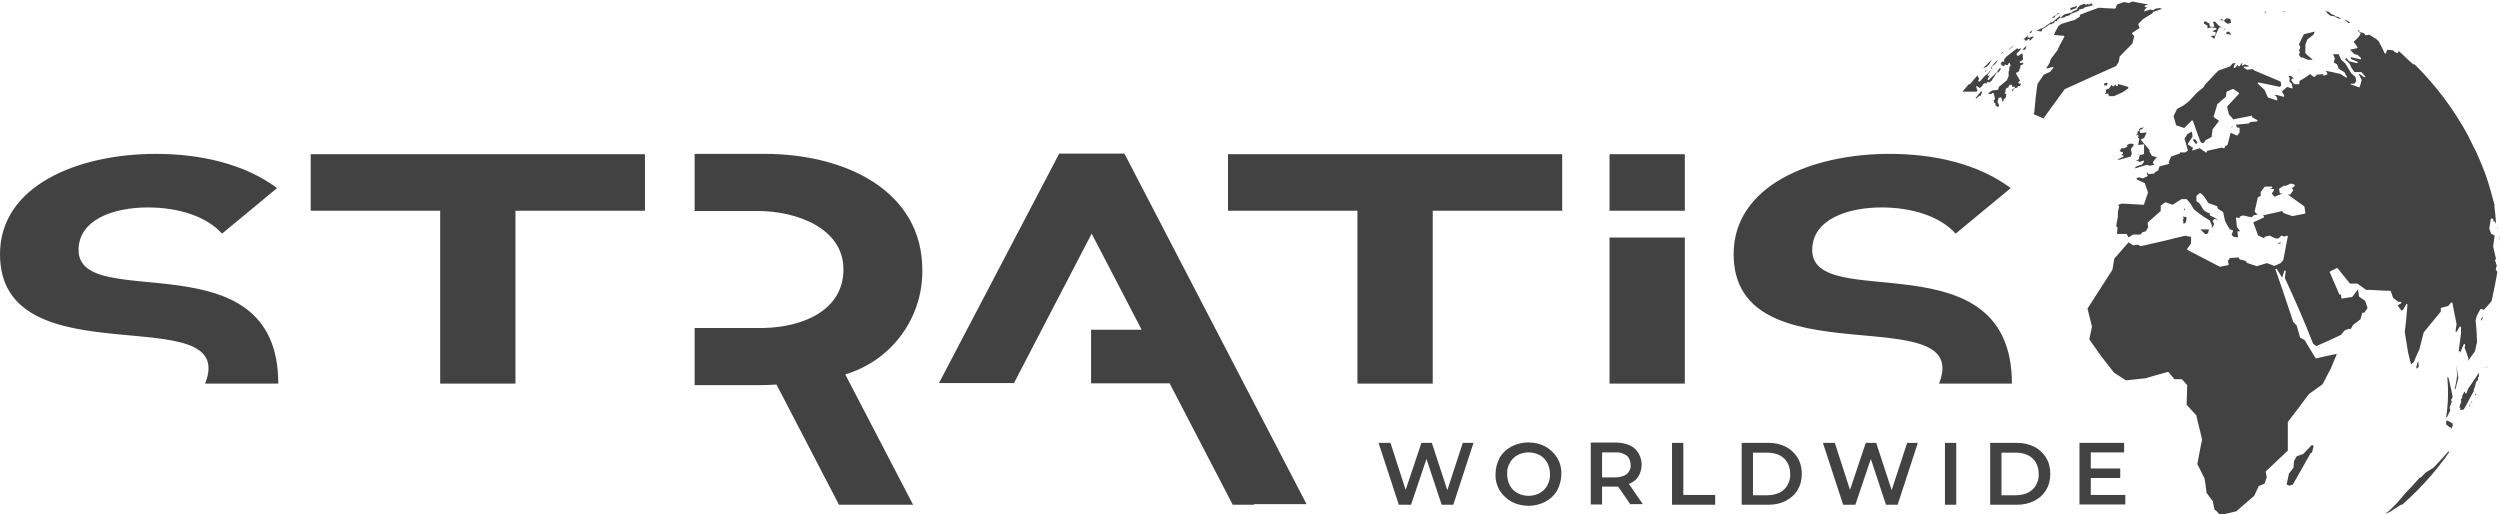
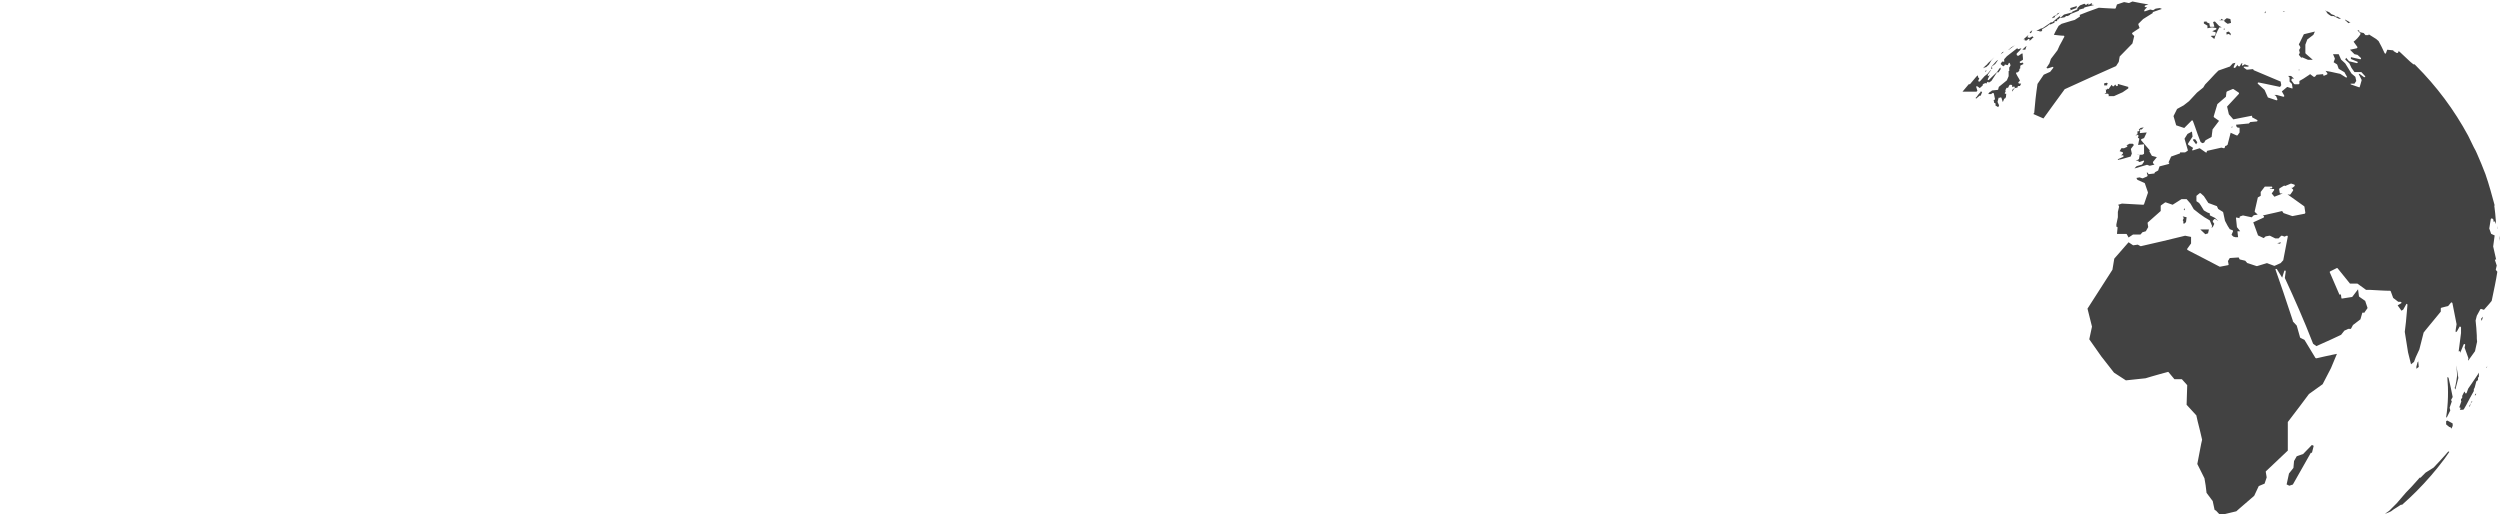
<svg xmlns="http://www.w3.org/2000/svg" id="Layer_2" data-name="Layer 2" viewBox="0 0 84 17.28">
  <defs>
    <style>
      .cls-1 {
        fill: #424242;
        stroke-width: 0px;
      }
    </style>
  </defs>
  <g id="Layer_1-2" data-name="Layer 1">
    <g id="Group_6105" data-name="Group 6105">
      <path id="Path_18187" data-name="Path 18187" class="cls-1" d="M74.41,17.13l-.06-.28s0,0,0-.01l-.21-.28-.03-.25-.04-.24s0,0,0,0l-.24-.48c.04-.2.09-.46.13-.68l.03-.13s0,0,0-.01c-.04-.19-.1-.42-.15-.62l-.04-.18s0,0,0-.01l-.33-.36.02-.64s0-.01,0-.02l-.18-.2s-.01,0-.02,0h-.23s-.2-.24-.2-.24c0,0-.02-.01-.03,0-.16.04-.36.1-.54.15l-.2.06-.66.07-.4-.26-.43-.55-.4-.57.09-.42s0,0,0-.01l-.15-.6c.24-.38.58-.91.84-1.31,0,0,0,0,0-.01l.06-.36.48-.55.15.1s.01,0,.02,0l.14-.02.09.05s.01,0,.02,0c.45-.1,1.04-.24,1.48-.35l.2.04v.22s-.13.18-.13.18c0,0,0,.01,0,.02,0,0,0,.01.01.02.33.17.76.39,1.08.56,0,0,.01,0,.02,0l.26-.05s.01,0,.02-.01c0,0,0-.01,0-.02l-.02-.11.06-.1.3-.02.03.06s.01.01.02.01l.17.04.07.08s0,0,.01,0l.3.1s.01,0,.02,0l.33-.1.24.09s.01,0,.02,0l.2-.09s0,0,0,0l.09-.1s0,0,0-.01l.15-.78s0-.03-.02-.03c0,0-.01,0-.02,0l-.07.03-.08-.03s-.02,0-.03,0l-.09.09h-.11s-.18-.09-.18-.09c0,0-.01,0-.02,0l-.11.02s0,0-.01,0l-.07.06-.19-.09-.16-.44s0,0,0,0l.35-.16s.02-.02.01-.04c0,0,0,0-.01-.01l-.03-.02c.14-.03.29-.07.44-.1l.21-.05.04.06s0,0,.01.01l.29.1s0,0,.01,0l.41-.08s.02-.02.02-.03l-.03-.2s0-.01-.01-.02l-.56-.4h0s.07.01.07.01c.01,0,.02,0,.03-.01l.09-.13s0-.03,0-.03l-.06-.06h.02s.01,0,.02,0l.07-.06s.01-.02,0-.03c0,0,0-.02-.02-.02l-.09-.03s-.01,0-.02,0l-.19.08s-.02-.02-.04-.01c0,0,0,0,0,0l-.15.09s-.01.02-.01.03l.02.12s.01.02.02.02h.08s-.28.11-.28.11l-.09-.11.08-.11s0-.03,0-.04c0,0,0,0-.01,0h-.11l-.03-.02h.07s.03-.03.02-.04-.01-.03-.03-.02h-.21s-.02,0-.02.01l-.13.17s0,0,0,.01v.12s-.09.05-.09.05c0,0-.01,0-.01.02l-.1.44s0,.02,0,.03l.1.09-.12.02s-.01,0-.01,0l-.07.07s0,0-.01,0l-.28-.06s0,0-.01,0l-.09.03s-.02.01-.02.02v.04l-.1-.02s-.02,0-.02,0c0,0,0,.01,0,.02l.03.29s0,.01,0,.01l.11.14h-.07s-.02,0-.02,0c0,0,0,.01,0,.02l.02.18h-.09s-.07-.02-.07-.02l-.06-.06.05-.12s0-.03-.01-.03l-.1-.04-.07-.11-.09-.17-.06-.28s0-.01-.01-.02l-.16-.1-.04-.09s0-.01-.02-.01l-.27-.1-.15-.23s0,0,0,0l-.11-.1s-.02,0-.03,0l-.11.09s0,.01,0,.02v.14s0,.02,0,.02l.09.06.05.07.11.18s0,0,0,0l.12.07.08.03v.05s0,.02.01.02l.16.08.12.11-.11-.07s-.03,0-.03,0l-.05.06s0,.02,0,.03l.05.07-.05.11-.04.02v-.02s.02-.02.02-.03l-.08-.19s0,0-.01-.01l-.17-.1-.17-.12-.19-.15-.11-.19-.13-.15s-.01,0-.02,0h-.14s-.01,0-.01,0l-.3.19-.23-.08s-.02,0-.02,0l-.14.1s-.01.01-.01.02v.17s-.44.39-.44.39c0,0,0,.02,0,.02l.02.13-.08.14-.1.03s0,0-.01,0l-.07.08h-.24s-.01,0-.01,0l-.15.1-.06-.11s-.01-.01-.02-.01h-.31s.02-.21.02-.21c0-.01,0-.02-.02-.03h-.02v-.08l.05-.24s0,0,0,0v-.18s.04-.17.04-.17c0,0,0-.02,0-.02l-.03-.05.1-.03s.01,0,.02-.01c0,0,0,0,0,0l.72.04s.02,0,.03-.02l.13-.38s0-.01,0-.02l-.1-.29s0-.01-.01-.02l-.25-.11h0s0-.02,0-.02l-.03-.04.11-.02.09.03s.01,0,.02,0l.14-.06s.02-.02.02-.03l-.03-.1h.03s.03.05.03.05c0,0,.01,0,.02,0l.17-.02s.02-.01.02-.02c0,0,0-.02,0-.02l.11-.06s.01,0,.01-.02l.04-.12.31-.08s.02-.02.02-.03c0,0,0-.01-.01-.02h-.02s0-.02.01-.02l.08-.18.28-.1s.01,0,.02-.01v-.03s.16,0,.16,0c0,0,0,0,.01,0l.08-.05s.02-.02.01-.03l-.11-.38.1-.16.15-.08.02.17-.15.23s0,.03,0,.04l.17.11-.03.05s0,.02,0,.03c0,0,.02.01.03,0l.22-.07.2.14s.03,0,.04,0c0,0,0,0,0-.01v-.04s0,0,0,0l.49-.11s0,0,0,0l.08.02s.03,0,.03-.02l.02-.06h.03s0,0,.01-.01l.04-.03s0,0,0-.01l.1-.39.2.09s.03,0,.03,0l.07-.1s0,0,0-.01v-.13s0-.02-.01-.02c0,0-.02,0-.02,0h-.03s-.04-.03-.04-.03l-.02-.07.41-.04s.01,0,.02,0l.05-.05.22-.02s.03-.01.02-.03c0,0,0-.02-.01-.02l-.17-.09v-.03s0-.02,0-.02c0,0-.02,0-.02,0l-.61.12-.15-.17-.06-.26.4-.43s0-.01,0-.02c0,0,0-.01-.01-.02l-.18-.12s-.02,0-.02,0l-.19.08s-.01.01-.02.02l-.02.16-.29.25s0,0,0,.01l-.12.4s0,.02.01.03l.17.12-.22.29s0,0,0,.01l-.03.24-.2.11s0,0-.01.01l-.04.07-.06.02-.06-.04c-.06-.15-.13-.34-.19-.52l-.07-.19s-.02-.02-.03-.02c0,0,0,0,0,0l-.26.26-.27-.09-.09-.31.12-.24.22-.12.18-.14.27-.29.21-.17s0,0,0,0l.06-.1c.1-.1.22-.23.33-.35l.12-.12.37-.13s0,0,.01,0l.1-.11.09-.02-.06.14s0,.03.02.03c0,0,.02,0,.03,0l.09-.11v.04s.03.02.04.02c.01,0,.02,0,.03-.01l.05-.09h.04l-.02.04s0,.02,0,.03c0,0,.02,0,.03,0l.06-.04.14.05-.02.03h-.12s-.02,0-.03,0c0,.01,0,.02,0,.03l.1.07s.01,0,.02,0l.2-.02h0s0,0,0,.01c0,.01,0,.02.02.03.27.11.63.27.9.38l.02.12-.04.06-.52-.11-.2-.04s-.03,0-.03.02c0,0,0,.02,0,.02l.23.21.11.25s0,.01.02.01l.27.09s.03,0,.03-.02c0,0,0-.01,0-.02l-.04-.09s0,0,0-.01l-.06-.04h.08s.22.06.22.06c.01,0,.03,0,.03-.02,0,0,0-.01,0-.02l-.08-.14.18-.15.16.05s.02,0,.02,0c0,0,0-.01,0-.02l-.02-.12s0-.01,0-.01l-.08-.08v-.14s-.02-.01-.02-.02l-.03-.03h.1s.1.09.1.09h-.07s-.02.03-.02.05c0,0,0,0,0,.01l.09.12s.01,0,.02.01h.13s0,0,0,0c.01,0,.03-.01.03-.02v-.09c.09-.05.18-.1.26-.16.04-.02.07-.05.1-.07l.12.09s.03,0,.04,0l.06-.07.22-.02v.03s0,.02.01.02c0,0,.02,0,.03,0l.09-.04s.01,0,.01-.02c0,0,0-.02,0-.02l-.06-.08c.11.02.24.04.35.07l.14.03.19.12s.03,0,.04,0c0,0,0-.02,0-.02l-.08-.14s0,0,0-.01l-.2-.12-.05-.14s0,0-.01-.01l-.11-.07.04-.11s0-.01,0-.02l-.06-.14h.19s.08.18.08.18c0,0,0,0,0,0l.14.13.21.34s0,0,0,0l.13.11.03.14-.06.09h-.1s-.03,0-.03,0c0,.01,0,.03.02.03l.26.09s.01,0,.02,0c0,0,.01,0,.01-.02l.06-.21s0-.01,0-.02l-.1-.2h.03s.15.11.15.11c.01,0,.03,0,.04,0,0,0,0-.02,0-.03l-.13-.14s-.01,0-.02,0h-.21s-.1-.14-.1-.14l-.07-.15s0,0,0,0l-.14-.13.03-.06.1.12s0,0,.01,0l.25.06s.02,0,.03-.02c0-.01,0-.03-.02-.03l-.21-.09v-.06s.31.07.31.07c.01,0,.02,0,.03-.01,0-.01,0-.02,0-.03l-.12-.11s0,0-.01,0l-.09-.02-.15-.15.14-.03.09-.02s.02-.02.02-.03c0,0,0,0,0-.01l-.13-.18c.09-.07.17-.15.23-.25,0-.01,0-.02,0-.03l-.09-.09v-.02s.05.02.05.02v.02s0,.02.02.03l.13.03.06.07s.01,0,.02,0h.06s.03,0,.03-.01c0,0,0-.02-.01-.03h-.02s.01,0,.01,0l.27.17.08.07c.07.13.14.26.2.4,0,.01.02.02.03.02.01,0,.02,0,.02-.02l.04-.11.2.02h0l.02.03s0,0,0,0l.1.06s.03,0,.03,0l.03-.04s0-.02,0-.03l.06.05.33.31.11.09s.03,0,.04,0l.04.04c.7.7,1.29,1.49,1.76,2.36l.19.39.06.11.05.11s0,0,0,0c.1.22.19.45.28.68.12.34.24.79.31,1.05-.01,0-.02.02-.01.03.02.15.04.33.05.49v.11s-.03-.08-.03-.08c0,0-.02-.02-.03-.01-.01,0-.02.01-.02.02h0s0-.06,0-.06c0,0,0-.01,0-.02l-.04-.04s-.02,0-.03,0c0,0-.02.01-.02.02l-.05.31s0,0,0,.01l.06.17s0,.01.01.01l.11.05-.05.37s0,0,0,0l.1.44s-.03,0-.04,0c0,0,0,.01,0,.02l.06.18-.03.13s0,.02,0,.02l.05.06c-.04.28-.12.64-.19.98-.05.07-.12.14-.18.21l-.08.09-.09-.03s-.03,0-.03.01l-.12.22s0,0,0,0l-.04.16s0,0,0,0c.02.15.03.33.04.5,0,.07,0,.15.01.21l-.07.32-.23.32v-.07s.02,0,.01-.01l-.13-.36.02-.09s0-.03-.02-.03c-.01,0-.02,0-.03.01l-.12.29v-.03s0-.03-.02-.03c-.01,0-.02,0-.03.01l.03-.23.05-.39v-.19s-.02-.03-.03-.03c0,0-.02,0-.02.01l-.09.16-.04.02v-.07s.03-.19.03-.19c0,0,0,0,0-.01l-.14-.71s-.02-.02-.03-.02c0,0-.01,0-.01,0l-.1.12-.23.06s-.02.01-.02.02v.11c-.16.19-.35.43-.51.62l-.07.09s0,0,0,.01l-.14.55-.12.26-.06.16-.1.08-.1-.4-.11-.69c.03-.2.05-.45.07-.67,0-.08.02-.16.02-.24,0-.01-.01-.03-.02-.03,0,0-.02,0-.02.01l-.1.18-.06.04-.13-.18.12-.07s.02-.02,0-.04c0,0-.02-.01-.03-.01h-.07s-.17-.13-.17-.13l-.08-.22s-.01-.02-.02-.02c-.2,0-.45-.02-.67-.03h-.14s-.29-.21-.29-.21c0,0-.01,0-.02,0h-.23s-.42-.52-.42-.52c0,0-.02-.01-.03,0l-.22.11s-.02.02-.01.03l.32.74s.02.02.04.01c0,0,.01-.01.01-.02v-.02s.02.15.02.15c0,0,0,.01.01.02,0,0,.01,0,.02,0l.32-.05s.01,0,.02-.01l.19-.25.03.23s0,.01.01.02l.2.14.08.24-.12.17h0s-.01-.02-.03-.02c-.01,0-.02,0-.03.02l-.06.21-.25.19s0,0,0,0l-.07.13h-.08s-.01,0-.01,0l-.13.06s0,0,0,0l-.11.14c-.21.1-.49.23-.72.33l-.11.05-.11-.08c-.31-.8-.63-1.52-.95-2.21l.03-.22s0-.03-.02-.03c-.01,0-.03,0-.03.02l-.07.22-.18-.29s-.03-.01-.04,0c0,0-.01.02,0,.03.23.65.26.75.58,1.71h0s0,.02,0,.02l.13.14.11.39s0,.01.01.02l.14.07.37.61s.02.01.03.01c.16-.04.36-.08.54-.12l.15-.03-.2.48-.28.54-.46.33s0,0,0,0c-.17.23-.41.55-.71.94,0,0,0,.01,0,.02,0,.29,0,.69,0,.94-.22.21-.52.49-.74.7,0,0,0,.01,0,.02l.03.18-.07.21-.19.08s-.01,0-.01.01l-.15.32-.51.44-.09.08-.54.13-.14-.15ZM80.14,17.26l.14-.1.25-.25.31-.36c.12-.12.26-.27.39-.42.02-.03.05-.05.07-.08,0,0,.02,0,.03,0l.17-.17.27-.17c.15-.16.35-.37.5-.55,0,0,0,.02.01.02,0,0,.02,0,.02,0l-.16.23c-.29.39-.61.76-.96,1.11-.15.15-.31.3-.48.45,0,0,0,0,0-.01,0,0-.02-.01-.03,0l-.25.16-.08.06c-.05.03-.12.05-.19.08h0ZM76.83,16.28l.08-.37.15-.19s0,0,0-.01l.02-.22.09-.16.2-.07s0,0,.01,0l.3-.31.06.03-.06.24s-.01-.01-.02-.01c0,0-.02,0-.02.01-.2.36-.4.71-.6,1.06l-.12.04-.08-.04ZM82.59,14.42h0,0s0,0,0,0ZM82.34,14.35s-.01,0-.02,0h0s-.01,0-.02,0h0s-.11-.09-.11-.09h0s0-.02,0-.02v-.09s.04-.02.04-.02c.04.02.08.04.13.07l.05.03v.08s-.04.09-.04.09l-.03-.03ZM82.21,14.03s-.01-.01-.02-.01c.07-.45.08-.9.04-1.35l.04.02c.05.19.1.46.14.65l-.05.09s0,.01,0,.02l.02.04-.07.2s0,.01,0,.02l.02.08-.12.24h0ZM82.73,13.77s-.01,0-.02,0h-.06s.02-.04.02-.04c0,0,0-.02,0-.03,0,0-.01-.01-.02-.01h-.02l.07-.2s0-.02-.01-.03v-.05s.04-.04.04-.04c0,0,0,0,0,0v-.07s.07-.14.07-.14h.01s.02.04.02.04c0,.01.01.02.02.02.01,0,.02,0,.03-.02l.05-.14c.1-.14.21-.31.32-.47l.04-.07v.14s-.03.03-.03.03c0,0,0,.01,0,.02v.06s-.06.05-.06.05c0,0,0,0,0,.01l-.05.19-.03.06s0,0,0,0v.06c-.08.14-.17.31-.26.48l-.08.14s-.01,0-.01,0h0s0,0,0,0h0ZM82.97,13.66s0,0-.01,0c0,0,0,0,0,0l.07-.14.03-.05s0,.02.01.02c0,0,0,0,0,0l-.06.07s0,0,0,.01l-.02.08h0ZM83.15,13.28l.03-.05h.02s-.02.05-.02.05h-.02ZM82.49,13.02l.04-.2.03-.2-.02-.28v-.06s.01.1.01.1l.05.32-.1.39-.03-.07ZM81.19,12.32l.04-.15.02-.02s0,0,0,0v-.05s.02.23.02.23l-.08.06h0s0-.07,0-.07ZM83.56,12.33s0,0,0-.01c0,0,.01,0,.01-.01v-.02s-.01.07-.01.07c0,0,0,0-.01,0v-.03ZM83.37,10.7l.06-.06-.03.1-.03.04v-.08ZM76.52,8.17l.12-.03-.03.05-.1-.02ZM75.34,8.14h0s.06,0,.06,0h-.07ZM83.98,7.92l.02.08v.1s-.02-.18-.02-.18ZM73.94,7.71h.28s0,0,0,0l-.03.13-.09.03-.17-.16ZM83.91,7.68v-.09s.01.11.01.11v-.02ZM73.36,7.45s0-.01,0-.02l-.02-.03.03-.06s0-.02,0-.02l-.03-.05.13.03-.02.16-.05.05h-.04s0-.06,0-.06ZM73.37,7.03l.04-.03v.07s-.04-.04-.04-.04ZM71.8,5.58l.17-.05s.01,0,.01-.01l.06-.09s0-.02,0-.03c0,0-.02-.01-.03,0l-.11.04h-.04s0-.02,0-.02c0-.01-.01-.02-.02-.02h-.08s.09-.04.09-.04c0,0,.01-.01.02-.02l.02-.12s0-.02,0-.02c0,0-.02,0-.02,0h-.04s0-.02,0-.02l.03.02s0,0,.01,0h.11s.04-.02.04-.02c.01,0,.02-.01.02-.02v-.29s0-.01,0-.02c0,0-.01,0-.02,0l-.18.02.04-.2s0-.02-.02-.03h-.03s.02-.06.02-.06c0,0,0-.02,0-.02v-.02s-.02-.01-.02-.01c0,0-.01,0-.02,0l-.06.04.07-.08s0-.02,0-.02h0s0-.03,0-.03c0,0,0,0,0-.01v-.02s.03,0,.03,0c.01,0,.02,0,.03-.01,0,0,0-.02,0-.03l-.02-.03h.02s0,0,.01-.01l.03-.03.11-.02-.07.07h-.03s-.03,0-.03.02c0,0,0,0,0,0,0,.01,0,.03.02.03h0s-.02.02-.02.02c0,0,0,.01,0,.02,0,0,0,.01,0,.02h0s.01.02.02.01l.21-.02-.09.19-.08.03s-.01,0-.02.02c0,0,0,.02,0,.02l.3.35s-.02,0-.02,0c0,0,0,.02,0,.03l.08.14s0,.01.02.01l.15.04-.13.16s0,.03,0,.04l.05.05-.16.04-.08-.03s-.01,0-.02,0l-.41.12.05-.06ZM71.21,5.37h-.05s0-.02,0-.02l.18-.08s.02-.02.01-.04c0,0-.01-.01-.02-.01h-.06s.06-.06.06-.06c0,0,0-.02,0-.03,0,0,0-.02-.02-.02l-.09-.03.06-.1h.07s.01.01.02,0l.09-.04s.02-.01.02-.03c0-.01,0-.02-.02-.02h-.02s.11-.06.11-.06c0,0,.01,0,.02,0h.09s.04.04.04.04l-.1.13s0,.01,0,.02l.03.14-.04.1-.35.1s0-.01-.02-.01h0ZM73.69,4.71v-.03s.07,0,.07,0l.07.1-.04.07-.1-.13ZM74.97,4.26h.06s-.05.03-.05.03v-.03ZM68.35,3.79c.02-.27.06-.64.11-.97l.21-.31.2-.09s0,0,.01,0l.11-.14s0-.02,0-.03c0,0-.02-.01-.03,0l-.16.05-.04-.02.1-.15s0,0,0,0l.05-.15.22-.29s0,0,0,0c.04-.1.1-.22.16-.32.02-.05.05-.09.07-.13,0,0,0-.02,0-.03,0,0-.01-.01-.02-.01-.1,0-.22-.02-.33-.03.03-.07.08-.16.12-.23l.04-.07.1-.07c.1-.03.22-.07.33-.1l.11-.03s0,0,0,0l.17-.11s.02-.02,0-.04v-.02c.14-.06.36-.14.64-.24.19.01.25.02.54.03.01,0,.02,0,.03-.02l.04-.12.24-.08.15.03s.01,0,.02,0l.11-.05c.23.05.32.06.54.1l-.1.03s-.03.01-.03.03c0,.01.01.03.03.03h.05s-.09.1-.09.1c0,.01,0,.03,0,.04,0,0,.02,0,.02,0l.18-.06.08.02s.01,0,.02,0l.08-.05.14-.02.07.03-.29.1s-.01,0-.02.02c0,0,0,.02,0,.02h0s-.32.2-.32.2c0,0,0,0,0,0l-.16.16s0,.02,0,.03l.04.11-.24.16s-.01.01-.01.02c0,0,0,.02,0,.02l.07.07-.06.25-.43.44s0,0,0,.01l-.03.17-.09.14c-.57.25-1.14.51-1.71.77,0,0,0,0-.01,0-.26.35-.58.8-.72.99l-.34-.15ZM67.05,3.54v-.05s0-.02-.01-.02l-.04-.02h0s0-.03,0-.04l-.02-.03.04-.03s.01-.02.01-.03l-.04-.19s-.01-.02-.02-.02c-.01,0-.02,0-.03.01l-.03.04h-.1s.01-.03.01-.03l.05-.05h.51l-.02.04s0,.03.01.03c0,0,.01,0,.02,0h.02s-.01.11-.01.11l-.03.05h0s-.03,0-.03.01l-.04.1s0,0-.01,0c0,0,0,0,0,0l-.04-.13s-.01-.02-.02-.02c-.01,0-.02,0-.03.02h0s0,0,0,0c0,0-.02-.01-.03-.01-.01,0-.02,0-.02.02l-.03.11s0,.01,0,.02l.05.11-.03.06-.1-.06ZM66.38,3.29s0,0,0,0l.04-.04.05-.07.08-.09h.05l-.05.13s-.02-.02-.04,0c0,0,0,0,0,0l-.12.1s0-.02,0-.02h0ZM66.54,3.29h.01s-.01.02-.01.02v-.02ZM70.86,3.2l-.02-.04s-.02-.02-.03-.01h-.1s.05-.03.05-.03c.01,0,.01-.03,0-.04,0,0,0,0,0,0,0,0,0,0,0-.01v-.04s-.01-.02-.02-.02h.05s.02-.02.02-.03v-.02s0-.02,0-.02h0s0,0,0,0h0s0,.03,0,.03c0,.01.02.02.03.02,0,0,.01,0,.01,0l.1-.14.04.05s.01,0,.02,0c0,0,.01,0,.02-.01l.04-.05.04.05s.02.01.03,0c.01,0,.02-.01.02-.02v-.05s.35.1.35.1v.05s-.19.13-.19.13l-.29.13h-.19ZM66.89,3.08l.04-.04.19-.02s.02,0,.02-.02l.02-.08.27-.22s0,0,0,0l.06-.14s0,0,0-.01v-.13s0,0-.01-.01l.03-.03s.01-.01,0-.02v-.09s.04-.06.04-.06c0,0,0-.02,0-.03l-.02-.05s-.01-.02-.02-.02c-.01,0-.02,0-.02.02l-.03.06-.08-.02s-.03,0-.03.02v.02s-.02,0-.02,0l-.02.02-.09-.08.05-.08h.04s.02.01.03,0c0,0,.01-.01,0-.02v-.06s.09-.1.09-.1l.36-.28h0s-.01.02,0,.03c0,.01.02.02.03.01l.1-.03-.05.07-.11.11s0,.01,0,.02v.02s.01.03.03.03c0,0,0,0,0,0h.05s0-.01,0-.01l.09-.06h.03s0,.1.01.15v.06s-.1.06-.1.06c-.01,0-.01.03,0,.04,0,0,.02.01.03.01l.06-.02.03.05-.1.05s-.01.01-.01.02v.05s0,.02,0,.03h-.01s-.02.02-.02.03v.04s-.05.06-.05.06h-.04s-.01.01-.02.02c0,0,0,.02,0,.02.03.06.06.12.1.18l.03.06-.05.05s-.01.02,0,.03c0,.01.02.02.03.02h.06s-.04.08-.04.08h-.05s-.03.01-.03.03c0,0,0,.01,0,.02h0s-.09.02-.09.02c0,0-.01,0-.02.01l-.07.11v-.06s.08-.07.08-.07c.01,0,.01-.02,0-.03,0-.01-.02-.02-.03-.01l-.05.02v-.05s-.01-.03-.03-.03c0,0,0,0,0,0h-.05s-.02.02-.02.02l-.04.08h-.02s-.02,0-.03,0l-.04.08s0,.03.01.04c0,0,0,0,0,0h0s-.03.06-.03.06h-.51ZM65.94,3.08c.07-.08.14-.17.21-.25,0,0,0,0,0,0,.01,0,.03,0,.04,0l.21-.25.05-.05.02.07s0,.02.02.02c0,0,0,0,.01,0h0s0,.02,0,.02l-.03.07s0,.03.02.03c0,0,.02,0,.03,0l.16-.18.1-.08.07-.08s0,0,0-.01l.06-.05h0l-.12.17s0,.03,0,.04c0,0,.02,0,.03,0l.04-.04-.07.15s0,.03,0,.03c.01,0,.02,0,.03,0l.28-.27.09-.13.03-.02v.06s-.07.1-.07.1h-.05s-.01.02-.02.03l-.17.26-.09.06h0s0-.03-.02-.03c-.01,0-.02,0-.03.01l-.03.05s-.02-.02-.03-.02c0,0,0,0,0,0l-.07.03s-.01.01-.02.02v.03s-.1.09-.1.09l-.08-.06s-.03,0-.04,0c0,0,0,.02,0,.02l.04.13-.03.03h-.49ZM66.54,3.08l.02-.02.03.02h-.05ZM70.7,2.87s0-.01,0-.02v-.05s.09-.02.09-.02l.04.03h-.02s-.01.03-.01.04v.02s-.11,0-.11,0ZM66.7,2.4s0,0,0-.01l.04-.03v.03s-.04.02-.04.02c0,0,0,0,0,0ZM77.23,2.33l.04.02-.03.02v-.04ZM66.9,2.32l.02-.09.16-.18.06-.04-.1.14-.11.08s-.01.03,0,.04c0,0,0,0,0,0l.02.02-.03.02s0,0,0,0h0s0,0,0,0ZM66.66,2.28s-.01,0-.02,0h0l.06-.06.07-.06s0,0,0,0l.02-.03s.08-.08.13-.12l.02-.02h0s.07-.07.07-.07h0s-.1.11-.1.11c0,0,0,0,0,0l-.08.14-.1.09s-.03,0-.04,0l-.04.04h0ZM67.98,2.21h0s-.03.02-.03.02l.03-.02ZM77.33,1.95l-.09-.11.03-.06s0-.01,0-.02l-.02-.08.04-.07s0-.02,0-.03l-.05-.09c.05-.08.09-.19.14-.28l.03-.06c.11-.03.25-.06.37-.09l-.05.11-.21.16s0,0,0,.01l-.06.16s0,0,0,0v.29s.02.01.02.02l.23.2h-.16l-.21-.09ZM67.28,1.75h0s.02,0,.03,0l.02-.02s0,0,0,.01l-.11.09.06-.08ZM67.98,1.64l.1-.09h.01s-.04.12-.04.12h-.1s.03-.03.03-.03ZM67.58,1.59l.12-.07-.21.16h-.01l.1-.09ZM68.19,1.35s0-.03,0-.04c0,0-.01,0-.02,0,0,0-.01,0-.02,0l-.05.05h-.07s0,0,0,0c0-.01,0-.03,0-.04,0,0-.02,0-.03,0h-.02s0,.01,0,.01l.18-.16-.03.05s0,.03,0,.04c0,0,.02,0,.02,0h.02s0,0,0,0c0,0,.01.01.02.01,0,0,.02,0,.02-.01h.01s.07-.04.07-.04l.04.04-.04.02s-.01.01-.01.02h0s-.07.06-.07.06h-.03s.01-.02.01-.02ZM74.32,1.2h.08s.02,0,.03-.02l.02-.07s0-.03-.02-.03l-.1-.03.13-.06s.02-.02.01-.04c0,0-.01-.01-.02-.01l-.12-.02s0,0-.01,0l-.15.03v-.08s0-.02-.02-.02l-.1-.06v-.06s.09-.01.09-.01c0,.01,0,.02.01.03.02.01.04.02.06.03,0,0,.02,0,.02-.01h0s.02.11.02.11c0,.01.01.02.02.02h.1s.03,0,.03-.01c0,0,0,0,0-.01l-.04-.14.06-.02.14.15s0,0,0,0l.09.05h-.07s-.02,0-.02.02c-.07.12-.12.24-.16.37l-.12-.1ZM74.91,1.16s-.01-.02-.02-.02h0l-.08.02v-.04s0-.01,0-.02v-.02s.08-.02.08-.02l.05.06s0,0,.01,0h0s0,.06,0,.06h-.02s-.02-.03-.02-.03ZM67.95,1.18h0s0,0,0,0c0,0,0,0,0,0ZM68.19,1.09l.09-.07v.02s-.02.03-.02.03c0,0,0,.01,0,.02h0s-.05.03-.05.03v-.03ZM68.59,1.06s-.01-.02-.02-.02h-.15s.17-.09.17-.09c0,0,0,0,0,0h0s0,0,0,0c0,.01.02.01.03,0l.05-.03.23-.16s0,0,0-.01h.06s0-.01.01-.01l.27-.23-.03.04s0,.03,0,.04c0,0,.02,0,.03,0l.11-.1.26-.07s.01,0,.02-.01v-.02s.16-.07.16-.07c.01,0,.02-.02.01-.04,0-.01-.02-.02-.03-.01l-.24.09s0,0,0-.01h.03s.02-.03.01-.05c0,0,0-.01-.01-.01,0,0,0-.01,0-.02l.17-.05s0,0,.01,0l.02-.02h.02s0,0,0,0h0s-.01.03-.01.04c0,.01,0,.02,0,.03.01,0,.02,0,.03,0l.09-.09.13-.05h.03s0,0,0,0h.01s0,0,0,0c0,.01,0,.03.02.03,0,0,.02,0,.02,0l.07-.05h0s-.01.03,0,.04c0,.01.02.01.03,0l.07-.04h.04-.01s-.02.02-.02.03c0,.01,0,.02.02.02.02,0,.04,0,.06.01l-.25.06-.07.02s-.02.02-.02.03c0,0,0,0,0,0l-.15.04s-.02.02-.02.03c0,0,0,.01,0,.01l-.2.08-.08.03s-.02.02-.02.03h0s-.08.04-.08.04h-.02s-.02-.01-.03,0l-.05.04-.17.03s-.01,0-.02.01c0,0,0,.01,0,.02h0s-.03.01-.03.01c-.01,0-.02,0-.03.02v.04s-.07,0-.07,0c0,0-.02,0-.02.02v.03s-.13.06-.13.06h-.01s-.02-.01-.03,0l-.09.07-.15.09s-.02.02,0,.04c0,0,0,0,0,0l-.03.03h-.02s-.02,0-.03,0l-.03.02s0,0,0,0ZM74.73.95h0s.03.04.03.04h-.05s.02-.04.02-.04ZM74.74.72s0,0,0,0c0,0,0-.01,0-.02,0,0,0-.01-.01-.02,0,0,0,0,0,0l.09-.07.12.03.02.11s0,.02,0,.02h0s-.07.02-.11.03c-.04-.02-.07-.05-.11-.08h0ZM78.8.66h0l.18.1h0s-.02,0-.02,0c0,0-.02,0-.02,0l-.03.02-.12-.11ZM74.68.74h.02s0,0,0,0h-.01ZM68.8.69l.05-.02-.04.02s0,0,0,0ZM74.57.67h0s.03,0,.03,0c0,0,.02,0,.03-.01,0,0,0-.02,0-.03h0s.09.05.09.05h-.14ZM78.59.63l-.18-.09s0,0,0,0h-.08s-.08-.05-.08-.05l-.07-.06h0s0-.03,0-.03l-.06-.05.14.06.08.07s0,0,0,0l.09.03.05.05s.02,0,.03,0h.03s.12.07.12.07h-.06ZM68.96.62s0,0,0,0c0,0,0-.02,0-.02v-.02s.02-.01.02-.01c0,0,0,0,0,0l.04-.04s.02,0,.03,0l.02-.02.04-.02s.02-.02.01-.03l.09-.04h-.02s0,.01,0,.01l-.02.03s0,0,0,0l-.12.08s-.01.01-.01.02c0,0,0,.01,0,.02l-.09.03s0,0,0,0h0ZM76.09.43l.02-.03s0,0,0-.01h.05s.02,0,.02,0h-.04s-.02.02-.02.03c0,0,0,.01,0,.02h-.03ZM76.73.4l-.03-.02h.02s.06.02.06.02h0s-.04,0-.04,0ZM69.27.39h0s-.01,0-.01,0h0ZM76.45.36h0s.06.01.06.01h0s-.06-.01-.06-.01ZM76.44.28h0s.04,0,.04,0h-.04Z" />
-       <path id="Path_18186" data-name="Path 18186" class="cls-1" d="M50.79,16.86c-.16-.09-.3-.22-.4-.38-.1-.17-.15-.36-.14-.55,0-.19.05-.38.14-.55.09-.16.23-.29.4-.38.35-.18.78-.18,1.13,0,.16.09.3.22.4.38.1.17.15.36.14.55,0,.19-.05.38-.14.55-.09.16-.23.29-.4.38-.35.18-.78.18-1.13,0ZM50.99,15.29c-.11.06-.2.15-.26.26-.06.11-.1.24-.09.38,0,.13.03.26.09.38.06.11.15.2.26.26.23.12.51.12.74,0,.11-.06.2-.15.26-.26.06-.12.1-.24.09-.38,0-.13-.03-.26-.09-.38-.06-.11-.15-.2-.26-.26-.23-.12-.51-.12-.74,0h0ZM65.35,16.96v-2.08h.38v2.08h-.38ZM69.87,16.96v-2.08h1.5v.32h-1.12v.54h.99v.32h-.99v.57h1.16v.32h-1.54ZM66.87,16.96v-2.08h.9c.2,0,.4.04.58.13.16.08.3.21.4.37.1.17.14.35.14.54,0,.19-.04.38-.14.54-.09.16-.23.28-.4.37-.18.09-.38.13-.58.13h-.9ZM67.25,16.64h.5c.14,0,.27-.03.4-.09.11-.06.2-.14.26-.25.06-.11.1-.24.09-.38,0-.13-.03-.26-.09-.37-.06-.11-.15-.19-.26-.25-.12-.06-.26-.09-.4-.09h-.5v1.42ZM63.37,16.96l-.51-1.54-.52,1.54h-.41l-.68-2.08h.4l.51,1.58.53-1.58h.35l.52,1.59.52-1.59h.36l-.68,2.08h-.4ZM58.52,16.96v-2.08h.9c.2,0,.4.04.58.13.16.08.3.21.4.37.1.17.14.35.14.54,0,.19-.04.38-.14.54-.09.16-.23.28-.4.37-.18.09-.38.13-.58.13h-.9ZM58.9,16.64h.5c.14,0,.27-.03.4-.09.11-.06.2-.14.26-.25.06-.11.1-.24.09-.38,0-.13-.03-.26-.09-.37-.06-.11-.15-.19-.26-.25-.12-.06-.26-.09-.4-.09h-.5v1.42ZM56.18,16.96v-2.08h.38v1.75h1.07v.33h-1.45ZM54.79,16.96l-.42-.61s-.05,0-.08,0h-.46v.6h-.38v-2.08h.84c.16,0,.32.03.46.09.12.05.23.14.3.26.07.12.11.26.11.39,0,.14-.04.28-.11.4-.08.12-.19.2-.32.25l.47.68h-.41ZM53.83,16.04h.45c.13,0,.27-.03.38-.11.09-.08.14-.19.13-.31,0-.12-.04-.23-.13-.31-.11-.08-.24-.12-.38-.11h-.45v.83ZM48.44,16.96l-.51-1.54-.52,1.54h-.41l-.68-2.08h.4l.51,1.58.53-1.58h.35l.52,1.59.52-1.59h.36l-.68,2.08h-.4Z" />
-       <path id="Path_18185" data-name="Path 18185" class="cls-1" d="M28.91,16.96h-.72l-2.1-4.04c-.17.01-.34.02-.49.02h-2.26v-1.92h2.33c1.31-.03,2.67-.59,2.67-1.97s-1.57-1.96-2.87-1.96h-2.13v-1.92h2.35c2.73,0,5.3,1.25,5.3,3.9.02,1.62-1.04,3.05-2.59,3.51l2.28,4.38h-1.77ZM42.14,16.96h-.72l-2.12-4.08h-2.64v-1.8s1.7,0,1.7,0l-1.68-3.23-2.61,5.02h-2.52l4.04-7.71h2.19l6.12,11.78h-1.77ZM65.15,12.89c1.17-2.93-6.9-.06-6.9-4.35,0-2.3,2.61-3.37,5.24-3.37,1.49,0,2.97.33,4.07,1.15l-1.85,1.53c-.54-.6-1.5-.88-2.49-.88-1.16,0-2.33.41-2.33,1.43,0,2.15,6.71-.47,6.71,4.49h-2.46ZM54.08,12.89v-4.91h2.53v4.91h-2.53ZM45.61,12.89v-5.81h-4.35v-1.9h11.23v1.9h-4.35v5.81h-2.53ZM14.79,12.89v-5.81h-4.35v-1.9h11.23v1.9h-4.35v5.81h-2.53ZM6.89,12.89c1.17-2.93-6.89-.06-6.89-4.35,0-2.3,2.61-3.37,5.24-3.37,1.48,0,2.97.33,4.07,1.15l-1.85,1.53c-.54-.6-1.5-.88-2.49-.88-1.16,0-2.33.41-2.33,1.43,0,2.15,6.71-.47,6.71,4.49h-2.46ZM54.08,7.08v-1.9h2.53v1.9h-2.53Z" />
    </g>
  </g>
</svg>